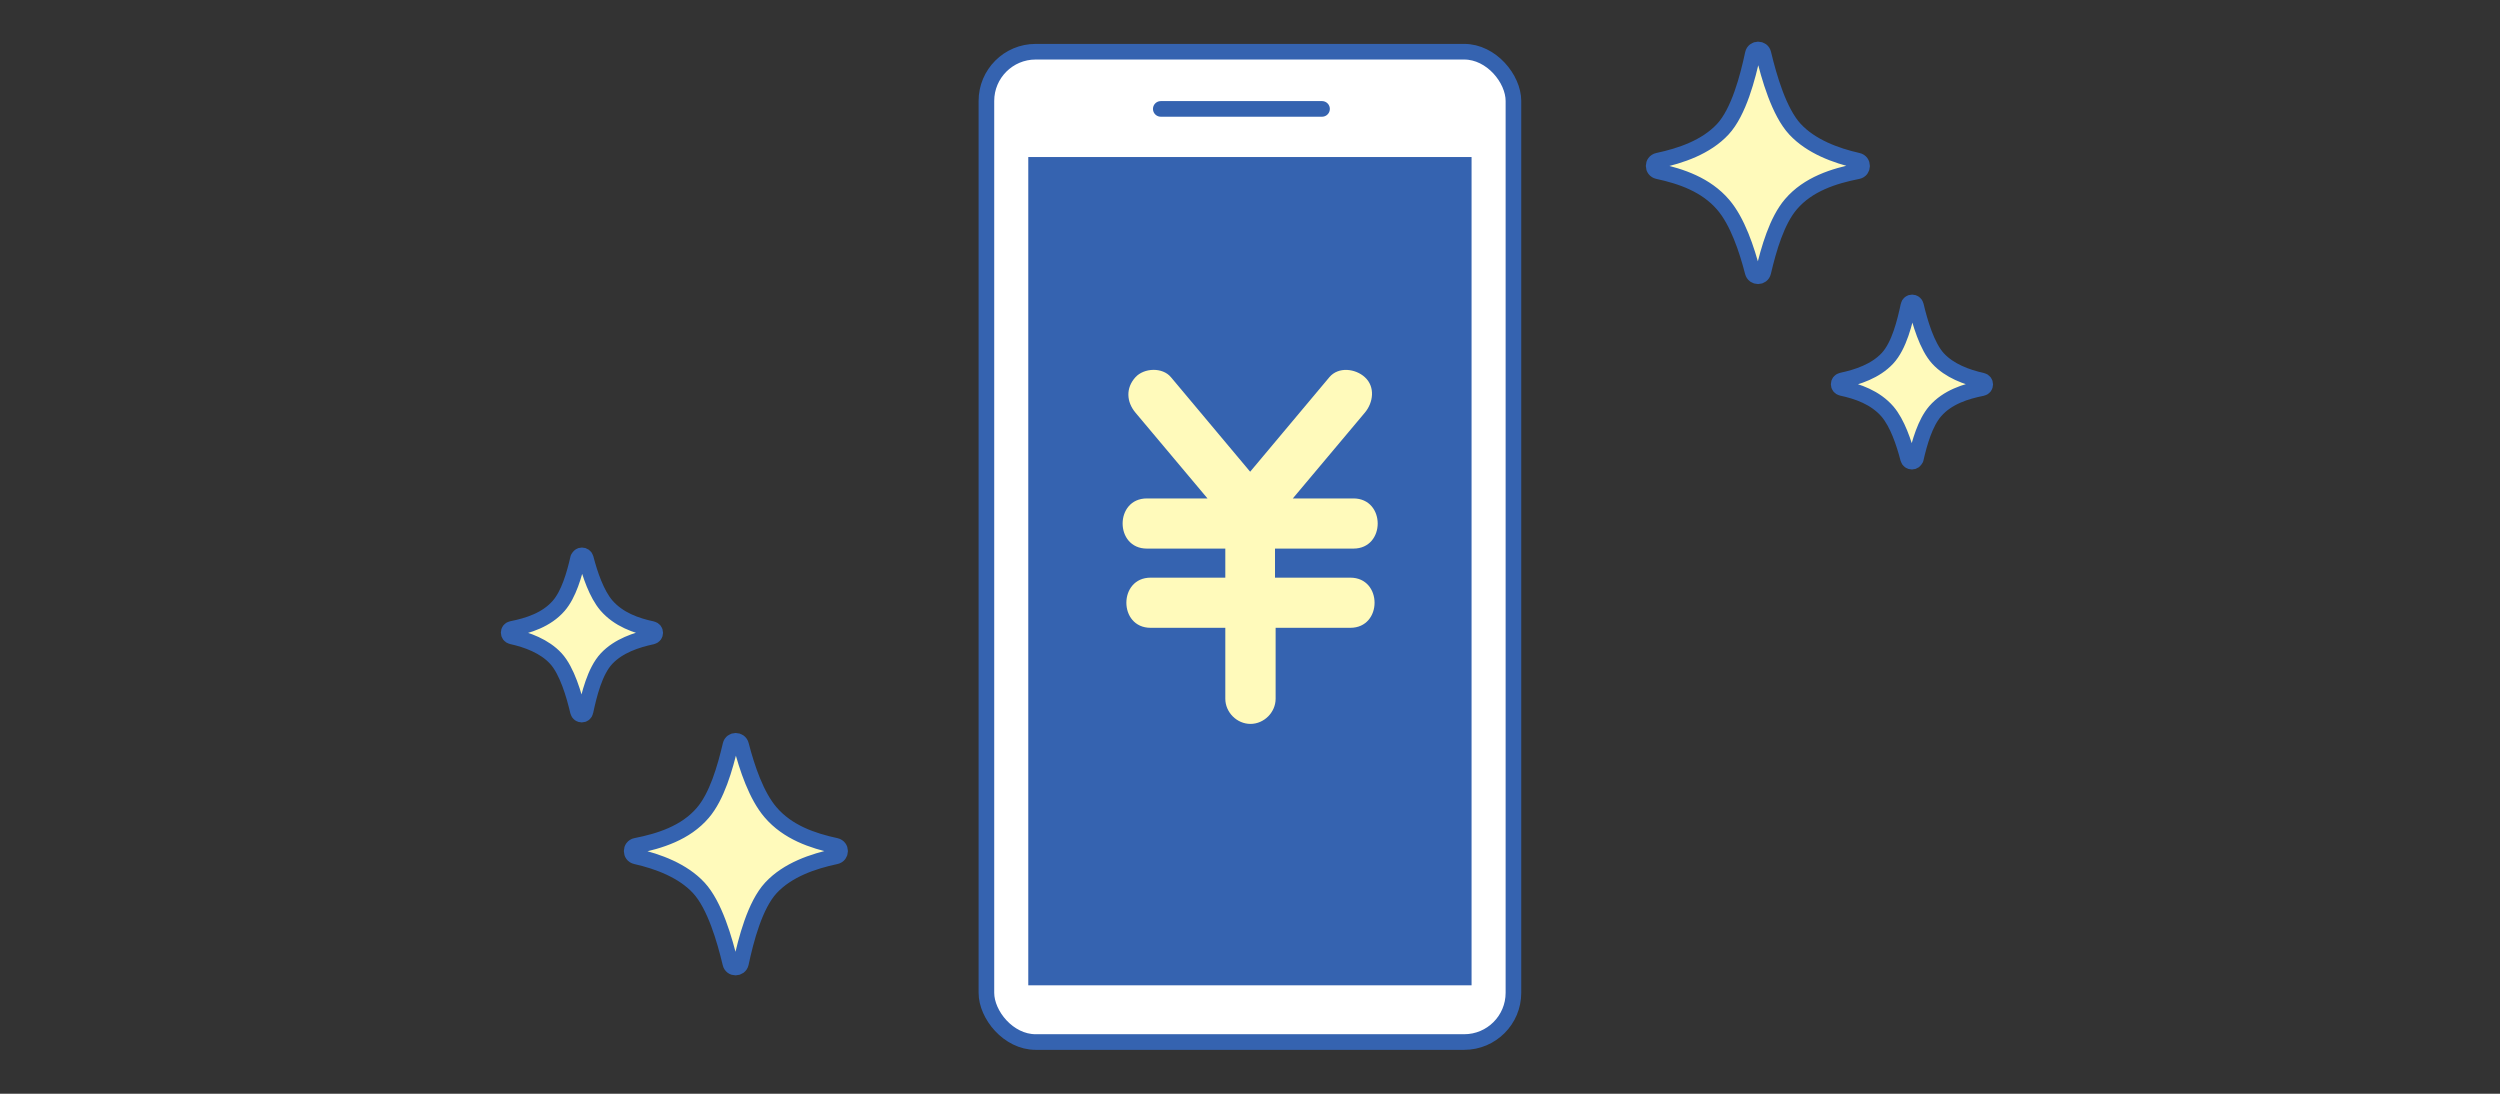
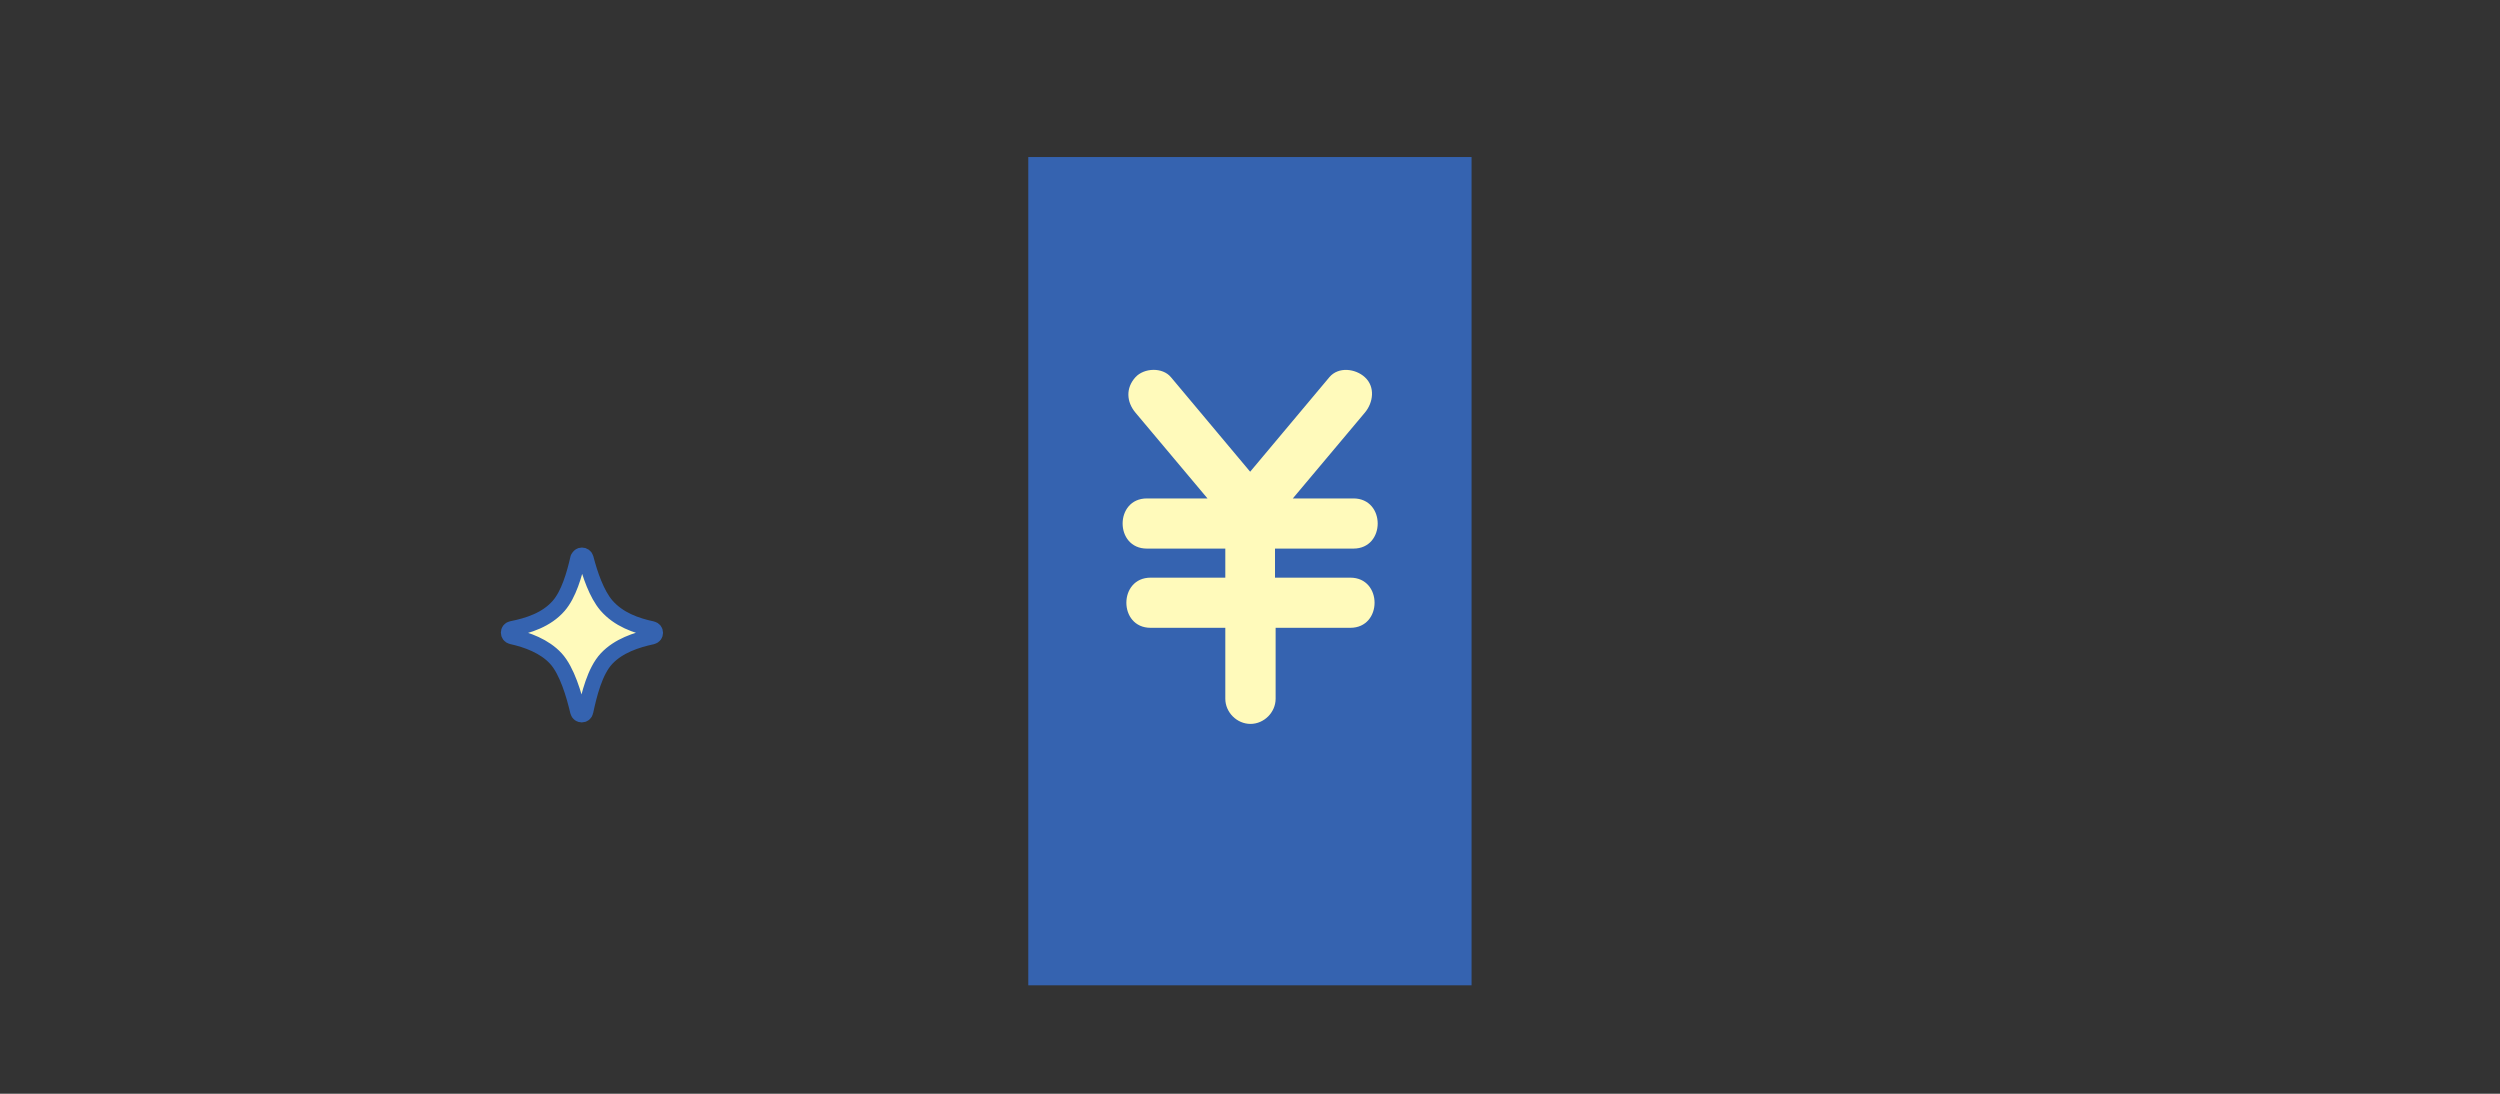
<svg xmlns="http://www.w3.org/2000/svg" id="_レイヤー_1" data-name="レイヤー 1" viewBox="0 0 160 70">
  <rect x="0" y="0" width="160" height="70" fill="#333333" stroke="none" />
  <defs>
    <style>
      .cls-1 {
        fill: #fff;
        stroke: #3563b0;
      }

      .cls-1, .cls-2 {
        stroke-linecap: round;
        stroke-linejoin: round;
      }

      .cls-3, .cls-2 {
        fill: #fffabb;
      }

      .cls-2 {
        stroke: #3563b0;
      }

      .cls-4 {
        fill: #3563b0;
      }
    </style>
  </defs>
  <g>
    <g>
-       <rect class="cls-1" x="63.13" y="3.31" width="33.73" height="63.38" rx="3.15" ry="3.15" />
      <rect class="cls-4" x="65.81" y="10.05" width="28.37" height="53.01" />
-       <line class="cls-1" x1="74.29" y1="6.97" x2="84.61" y2="6.97" />
    </g>
    <path class="cls-3" d="M86.38,36.97h-4.78v-1.86h5.02c2.07,0,2.07-3.21,0-3.21h-3.88c1.54-1.83,3.07-3.66,4.61-5.49.54-.64.68-1.65,0-2.27-.6-.55-1.69-.69-2.27,0-1.69,2.02-3.38,4.03-5.07,6.05-1.69-2.02-3.38-4.03-5.07-6.05-.54-.65-1.72-.6-2.27,0-.63.69-.58,1.58,0,2.27,1.54,1.83,3.07,3.66,4.61,5.49h-3.88c-2.07,0-2.07,3.21,0,3.21h5.02v1.86h-4.78c-2.07,0-2.07,3.21,0,3.21h4.78v4.54c0,.87.74,1.61,1.61,1.61s1.61-.74,1.61-1.61v-4.54h4.78c2.07,0,2.07-3.21,0-3.21Z" />
  </g>
-   <path class="cls-2" d="M112.85,17.41c-.08.36-.59.36-.68,0-.38-1.48-.98-3.25-1.88-4.3-1.1-1.29-2.7-1.83-4.18-2.15-.37-.08-.37-.6,0-.68,1.46-.31,3.08-.86,4.15-2.01,1.02-1.1,1.6-3.32,1.92-4.83.08-.36.6-.37.68,0,.36,1.51,1,3.73,2.02,4.83s2.6,1.69,4.02,2.01c.37.08.36.61,0,.68-1.52.3-3.18.82-4.28,2.11-.9,1.05-1.42,2.85-1.77,4.34Z" />
-   <path class="cls-2" d="M122.6,29.36c-.06.25-.41.25-.48,0-.27-1.04-.69-2.28-1.32-3.02-.78-.9-1.9-1.29-2.93-1.51-.26-.06-.26-.42,0-.48,1.03-.22,2.16-.6,2.92-1.41s1.12-2.33,1.35-3.39c.05-.26.42-.26.48,0,.25,1.06.7,2.62,1.42,3.4s1.82,1.19,2.82,1.41c.26.06.26.43,0,.48-1.06.21-2.23.58-3.01,1.48-.64.74-1,2-1.24,3.05Z" />
  <g>
-     <path class="cls-2" d="M46.75,47.68c.08-.36.59-.36.68,0,.38,1.48.98,3.25,1.88,4.3,1.1,1.29,2.7,1.83,4.18,2.15.37.08.37.6,0,.68-1.46.31-3.08.86-4.15,2.01-1.02,1.1-1.6,3.32-1.92,4.83-.08.36-.6.37-.68,0-.36-1.51-1-3.73-2.02-4.83s-2.6-1.69-4.02-2.01c-.37-.08-.36-.61,0-.68,1.52-.3,3.18-.82,4.28-2.11.9-1.05,1.42-2.85,1.77-4.34Z" />
    <path class="cls-2" d="M37.01,35.73c.06-.25.41-.25.48,0,.27,1.04.69,2.28,1.32,3.02.78.9,1.9,1.29,2.93,1.51.26.06.26.42,0,.48-1.03.22-2.16.6-2.92,1.41s-1.12,2.33-1.35,3.39c-.05.26-.42.26-.48,0-.25-1.06-.7-2.62-1.42-3.4s-1.82-1.19-2.82-1.41c-.26-.06-.26-.43,0-.48,1.06-.21,2.23-.58,3.01-1.48.64-.74,1-2,1.24-3.05Z" />
  </g>
</svg>